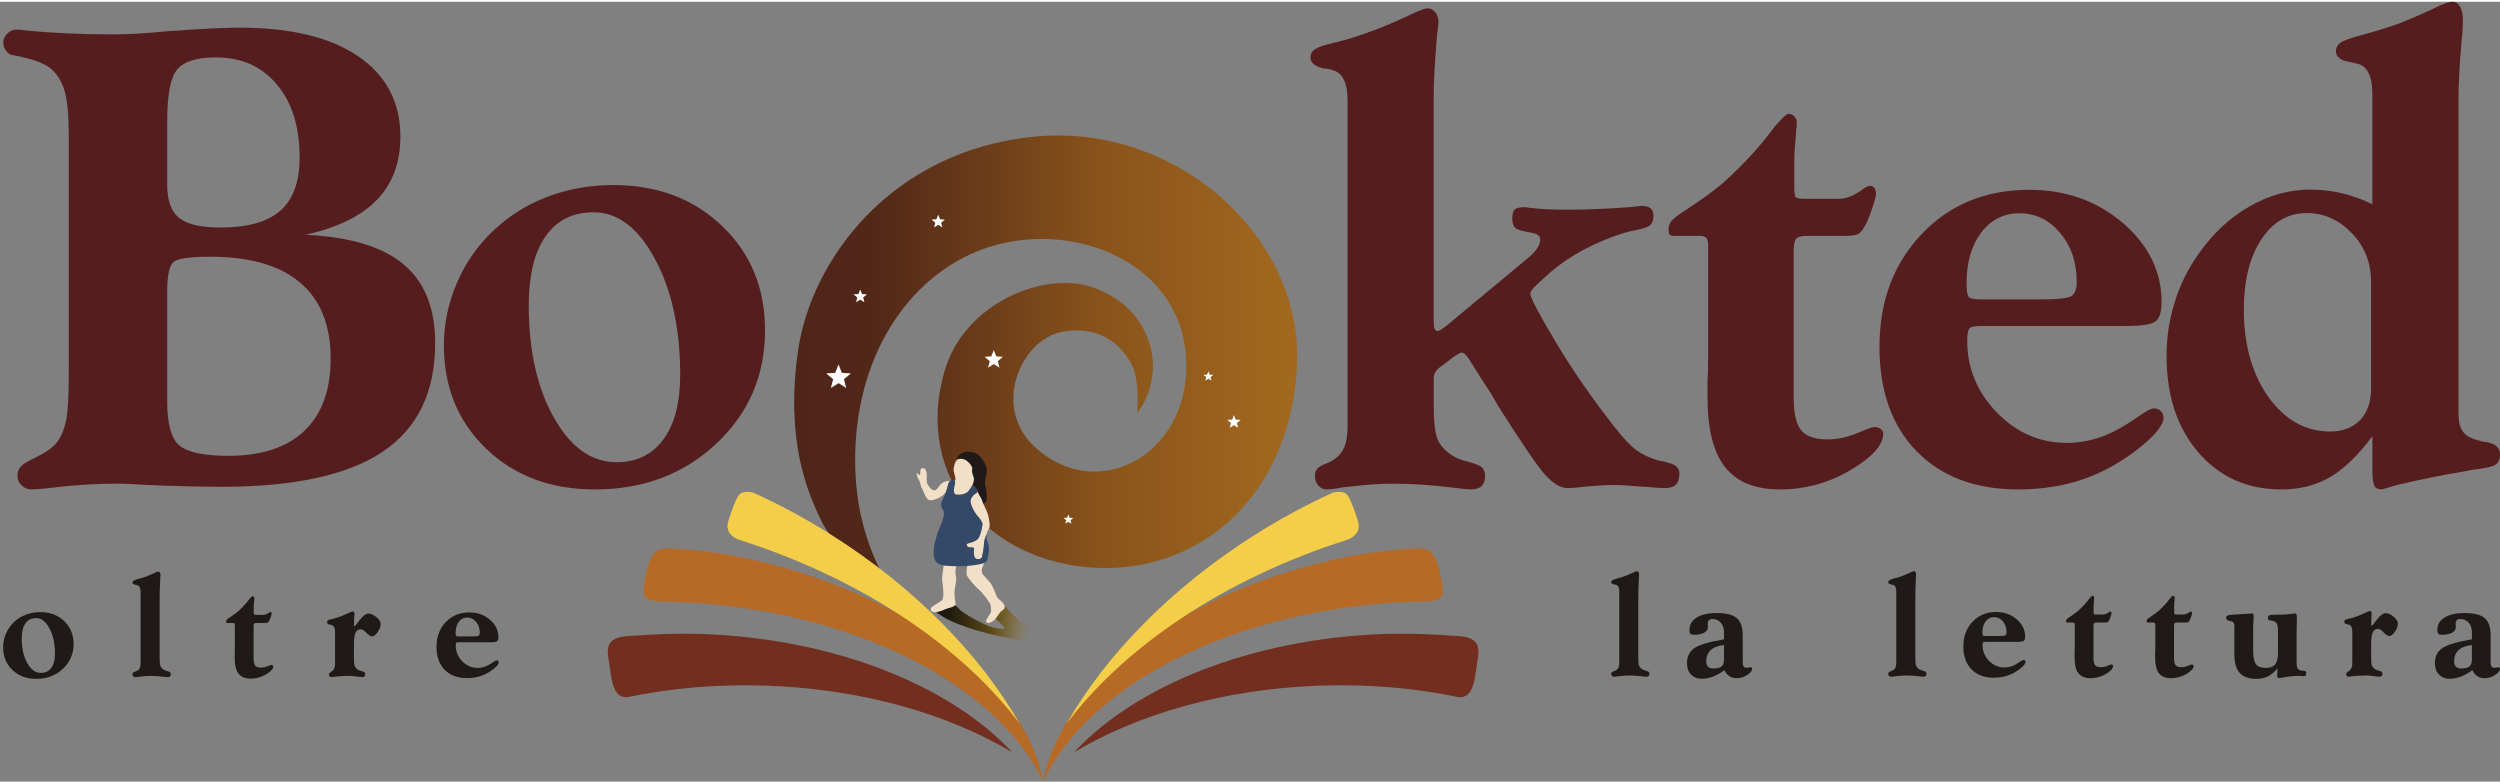
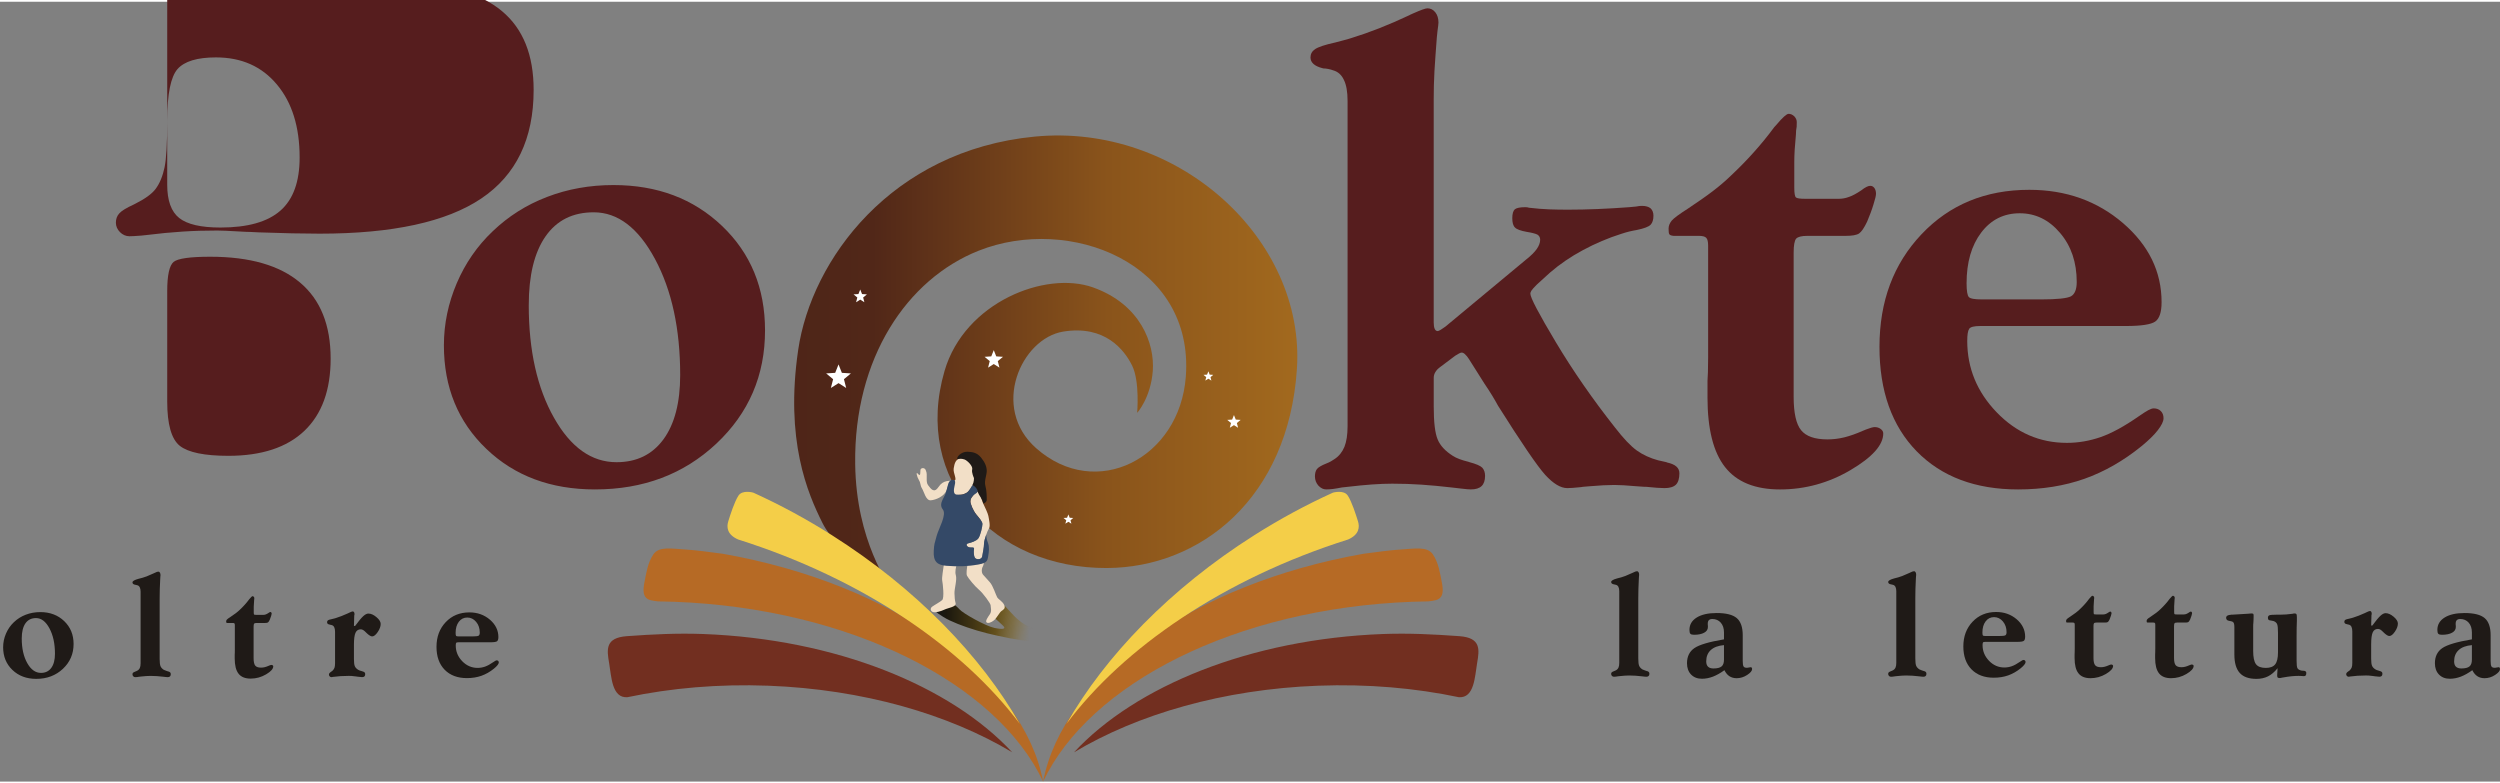
<svg xmlns="http://www.w3.org/2000/svg" viewBox="0 0 300 93.581" style="shape-rendering:geometricPrecision; text-rendering:geometricPrecision; image-rendering:optimizeQuality; fill-rule:evenodd; clip-rule:evenodd" height="94px" width="300px" xml:space="preserve">
  <rect x="0" y="0" width="300" height="93.581" fill="#808080" stroke="none" />
  <defs>
    <style type="text/css">
   
    .fil9 {fill:#1F1A17}
    .fil7 {fill:#F2DFC7}
    .fil2 {fill:white}
    .fil8 {fill:#344967}
    .fil3 {fill:#722F20}
    .fil4 {fill:#B66A25}
    .fil5 {fill:#F4CE48}
    .fil10 {fill:#1F1A17;fill-rule:nonzero}
    .fil0 {fill:#561D1E;fill-rule:nonzero}
    .fil6 {fill:url(#id2)}
    .fil1 {fill:url(#id3)}
   
  </style>
    <mask id="id0">
      <linearGradient y2="75.379" x2="123.379" y1="74.445" x1="119.575" gradientUnits="userSpaceOnUse" id="id1">
        <stop style="stop-opacity:1; stop-color:white" offset="0" />
        <stop style="stop-opacity:0.502; stop-color:white" offset="0.569" />
        <stop style="stop-opacity:0; stop-color:white" offset="1" />
      </linearGradient>
      <rect height="6.27" width="18.809" y="71.777" x="112.073" style="fill:url(#id1)" />
    </mask>
    <linearGradient y2="74.912" x2="130.81" y1="74.912" x1="112.144" gradientUnits="userSpaceOnUse" id="id2">
      <stop style="stop-color:#0A0B0C" offset="0" />
      <stop style="stop-color:#E9B42A" offset="1" />
    </linearGradient>
    <linearGradient y2="43.098" x2="156.651" y1="43.098" x1="94.19" gradientUnits="userSpaceOnUse" id="id3">
      <stop style="stop-color:#4E2518" offset="0" />
      <stop style="stop-color:#512718" offset="0.169" />
      <stop style="stop-color:#8A541B" offset="0.62" />
      <stop style="stop-color:#A36A1E" offset="1" />
    </linearGradient>
  </defs>
  <g id="Livello_x0020_1">
    <g id="_117876208">
      <g>
        <g>
-           <path d="M20.066 34.735l0 13.217c0,2.763 0.506,4.54 1.518,5.344 1.012,0.791 2.957,1.193 5.824,1.193 3.969,0 7.017,-0.999 9.118,-2.996 2.101,-2.01 3.152,-4.89 3.152,-8.664 0,-4.021 -1.219,-7.069 -3.671,-9.131 -2.438,-2.062 -6.031,-3.1 -10.766,-3.1 -2.438,0 -3.904,0.208 -4.41,0.622 -0.506,0.428 -0.765,1.595 -0.765,3.515zm0 -20.494l0 7.717c0,1.907 0.48,3.23 1.44,3.995 0.973,0.765 2.62,1.142 4.942,1.142 3.269,0 5.668,-0.675 7.212,-2.037 1.531,-1.349 2.296,-3.476 2.296,-6.368 0,-3.671 -0.908,-6.589 -2.724,-8.755 -1.803,-2.166 -4.241,-3.256 -7.315,-3.256 -2.257,0 -3.787,0.467 -4.617,1.401 -0.817,0.947 -1.232,2.996 -1.232,6.161zm-11.816 30.377l0 -28.665c0,-2.348 -0.169,-4.099 -0.493,-5.24 -0.337,-1.142 -0.895,-2.037 -1.673,-2.698 -0.739,-0.584 -1.868,-1.038 -3.385,-1.362 -0.052,0 -0.091,-0.013 -0.117,-0.039l-1.206 -0.233c-0.259,-0.065 -0.48,-0.259 -0.687,-0.545 -0.194,-0.298 -0.298,-0.597 -0.298,-0.934 0,-0.402 0.156,-0.765 0.48,-1.077 0.311,-0.324 0.675,-0.48 1.077,-0.48 0.233,0 0.415,0 0.558,0.013 0.13,0.013 0.285,0.039 0.428,0.065 1.751,0.182 3.463,0.298 5.136,0.376 1.673,0.078 3.424,0.117 5.24,0.117 1.012,0 2.101,-0.026 3.256,-0.091 1.154,-0.065 2.464,-0.182 3.93,-0.324 0.402,0 1.012,-0.039 1.829,-0.117 2.802,-0.182 4.942,-0.273 6.42,-0.273 6.122,0 10.883,1.142 14.242,3.437 3.372,2.296 5.059,5.512 5.059,9.637 0,3.113 -0.934,5.642 -2.815,7.588 -1.868,1.933 -4.721,3.333 -8.548,4.189 5.318,0.259 9.235,1.44 11.751,3.554 2.529,2.114 3.787,5.266 3.787,9.442 0,5.876 -2.101,10.221 -6.291,13.035 -4.189,2.815 -10.662,4.215 -19.404,4.215 -1.92,0 -4.358,-0.052 -7.29,-0.156 -0.739,-0.039 -1.258,-0.065 -1.569,-0.065 -0.143,0 -0.389,-0.013 -0.713,-0.039 -1.323,-0.078 -2.218,-0.117 -2.698,-0.117 -1.453,0 -2.853,0.039 -4.202,0.13 -1.362,0.091 -2.763,0.22 -4.203,0.402 -0.182,0.026 -0.415,0.052 -0.726,0.078 -0.675,0.052 -1.142,0.078 -1.401,0.078 -0.428,0 -0.817,-0.169 -1.141,-0.493 -0.324,-0.324 -0.493,-0.713 -0.493,-1.141 0,-0.428 0.13,-0.804 0.402,-1.103 0.259,-0.298 0.843,-0.661 1.725,-1.064l0.156 -0.078c1.219,-0.61 2.036,-1.206 2.477,-1.79 0.506,-0.675 0.856,-1.544 1.077,-2.581 0.22,-1.038 0.324,-2.918 0.324,-5.655z" class="fil0" id="_117871696" />
+           <path d="M20.066 34.735l0 13.217c0,2.763 0.506,4.54 1.518,5.344 1.012,0.791 2.957,1.193 5.824,1.193 3.969,0 7.017,-0.999 9.118,-2.996 2.101,-2.01 3.152,-4.89 3.152,-8.664 0,-4.021 -1.219,-7.069 -3.671,-9.131 -2.438,-2.062 -6.031,-3.1 -10.766,-3.1 -2.438,0 -3.904,0.208 -4.41,0.622 -0.506,0.428 -0.765,1.595 -0.765,3.515zm0 -20.494l0 7.717c0,1.907 0.48,3.23 1.44,3.995 0.973,0.765 2.62,1.142 4.942,1.142 3.269,0 5.668,-0.675 7.212,-2.037 1.531,-1.349 2.296,-3.476 2.296,-6.368 0,-3.671 -0.908,-6.589 -2.724,-8.755 -1.803,-2.166 -4.241,-3.256 -7.315,-3.256 -2.257,0 -3.787,0.467 -4.617,1.401 -0.817,0.947 -1.232,2.996 -1.232,6.161zl0 -28.665c0,-2.348 -0.169,-4.099 -0.493,-5.24 -0.337,-1.142 -0.895,-2.037 -1.673,-2.698 -0.739,-0.584 -1.868,-1.038 -3.385,-1.362 -0.052,0 -0.091,-0.013 -0.117,-0.039l-1.206 -0.233c-0.259,-0.065 -0.48,-0.259 -0.687,-0.545 -0.194,-0.298 -0.298,-0.597 -0.298,-0.934 0,-0.402 0.156,-0.765 0.48,-1.077 0.311,-0.324 0.675,-0.48 1.077,-0.48 0.233,0 0.415,0 0.558,0.013 0.13,0.013 0.285,0.039 0.428,0.065 1.751,0.182 3.463,0.298 5.136,0.376 1.673,0.078 3.424,0.117 5.24,0.117 1.012,0 2.101,-0.026 3.256,-0.091 1.154,-0.065 2.464,-0.182 3.93,-0.324 0.402,0 1.012,-0.039 1.829,-0.117 2.802,-0.182 4.942,-0.273 6.42,-0.273 6.122,0 10.883,1.142 14.242,3.437 3.372,2.296 5.059,5.512 5.059,9.637 0,3.113 -0.934,5.642 -2.815,7.588 -1.868,1.933 -4.721,3.333 -8.548,4.189 5.318,0.259 9.235,1.44 11.751,3.554 2.529,2.114 3.787,5.266 3.787,9.442 0,5.876 -2.101,10.221 -6.291,13.035 -4.189,2.815 -10.662,4.215 -19.404,4.215 -1.92,0 -4.358,-0.052 -7.29,-0.156 -0.739,-0.039 -1.258,-0.065 -1.569,-0.065 -0.143,0 -0.389,-0.013 -0.713,-0.039 -1.323,-0.078 -2.218,-0.117 -2.698,-0.117 -1.453,0 -2.853,0.039 -4.202,0.13 -1.362,0.091 -2.763,0.22 -4.203,0.402 -0.182,0.026 -0.415,0.052 -0.726,0.078 -0.675,0.052 -1.142,0.078 -1.401,0.078 -0.428,0 -0.817,-0.169 -1.141,-0.493 -0.324,-0.324 -0.493,-0.713 -0.493,-1.141 0,-0.428 0.13,-0.804 0.402,-1.103 0.259,-0.298 0.843,-0.661 1.725,-1.064l0.156 -0.078c1.219,-0.61 2.036,-1.206 2.477,-1.79 0.506,-0.675 0.856,-1.544 1.077,-2.581 0.22,-1.038 0.324,-2.918 0.324,-5.655z" class="fil0" id="_117871696" />
          <path d="M63.45 36.408c0,5.448 1.012,9.948 3.022,13.502 2.011,3.567 4.514,5.344 7.51,5.344 2.412,0 4.28,-0.908 5.629,-2.737 1.336,-1.829 2.011,-4.397 2.011,-7.717 0,-5.551 -1.012,-10.195 -3.022,-13.93 -2.01,-3.736 -4.462,-5.603 -7.354,-5.603 -2.516,0 -4.436,0.96 -5.785,2.892 -1.336,1.92 -2.01,4.669 -2.01,8.249zm7.951 22.115c-5.305,0 -9.65,-1.621 -13.035,-4.864 -3.398,-3.243 -5.098,-7.393 -5.098,-12.426 0,-2.568 0.519,-5.045 1.544,-7.458 1.025,-2.4 2.464,-4.475 4.306,-6.226 1.881,-1.803 4.047,-3.178 6.524,-4.125 2.464,-0.947 5.123,-1.427 7.964,-1.427 5.266,0 9.611,1.634 13.049,4.916 3.437,3.281 5.149,7.458 5.149,12.529 0,5.396 -1.946,9.923 -5.85,13.593 -3.904,3.658 -8.755,5.487 -14.553,5.487z" class="fil0" id="_117872464" />
          <path d="M161.708 11.881c0,-1.064 -0.143,-1.894 -0.441,-2.503 -0.285,-0.61 -0.713,-0.986 -1.271,-1.142 -0.207,-0.078 -0.402,-0.13 -0.61,-0.169 -0.194,-0.039 -0.389,-0.065 -0.571,-0.065 -0.026,0 -0.078,-0.013 -0.156,-0.039 -0.934,-0.246 -1.401,-0.675 -1.401,-1.284 0,-0.402 0.182,-0.739 0.545,-0.986 0.376,-0.259 1.18,-0.532 2.425,-0.804 0.065,-0.026 0.337,-0.091 0.791,-0.208 0.454,-0.117 0.843,-0.22 1.142,-0.324 2.153,-0.661 4.475,-1.569 6.952,-2.737l0.117 -0.065c0.078,-0.026 0.194,-0.078 0.35,-0.156 0.908,-0.402 1.479,-0.61 1.699,-0.61 0.389,0 0.7,0.156 0.96,0.48 0.247,0.311 0.376,0.726 0.376,1.232 0,0.13 -0.039,0.467 -0.117,1.025 -0.026,0.324 -0.052,0.584 -0.078,0.752 -0.117,1.556 -0.22,2.892 -0.285,4.034 -0.065,1.142 -0.091,2.283 -0.091,3.424l0 26.72c0,0.35 0.039,0.61 0.117,0.791 0.078,0.182 0.195,0.272 0.376,0.272 0.052,0 0.169,-0.052 0.35,-0.156 0.169,-0.104 0.363,-0.233 0.558,-0.376l9.663 -8.029c0.61,-0.48 1.038,-0.908 1.31,-1.297 0.259,-0.376 0.402,-0.739 0.402,-1.103 0,-0.272 -0.117,-0.48 -0.324,-0.61 -0.221,-0.117 -0.661,-0.233 -1.31,-0.337 -0.713,-0.13 -1.18,-0.298 -1.388,-0.519 -0.22,-0.208 -0.324,-0.584 -0.324,-1.116 0,-0.532 0.104,-0.882 0.298,-1.064 0.208,-0.169 0.623,-0.259 1.258,-0.259 0.078,0 0.156,0 0.233,0.013 0.065,0.013 0.143,0.039 0.22,0.052 0.882,0.104 1.686,0.169 2.413,0.195 0.726,0.026 1.479,0.039 2.257,0.039 2.309,0 4.747,-0.104 7.341,-0.298 0.402,-0.026 0.675,-0.052 0.83,-0.078 0.156,-0.026 0.285,-0.052 0.402,-0.065 0.104,-0.013 0.221,-0.013 0.324,-0.013 0.454,0 0.791,0.104 1.025,0.298 0.221,0.208 0.337,0.506 0.337,0.882 0,0.48 -0.117,0.843 -0.337,1.077 -0.233,0.246 -0.791,0.454 -1.673,0.636 -0.285,0.052 -0.584,0.104 -0.895,0.182 -0.311,0.078 -0.623,0.169 -0.934,0.272 -1.595,0.506 -3.126,1.154 -4.617,1.958 -1.479,0.791 -2.802,1.699 -3.969,2.711l-1.556 1.414c-0.35,0.35 -0.571,0.597 -0.661,0.739 -0.091,0.143 -0.13,0.259 -0.13,0.363 0,0.48 1.025,2.425 3.074,5.85 2.049,3.424 4.41,6.823 7.069,10.195 1.012,1.31 1.894,2.244 2.633,2.776 0.752,0.532 1.608,0.921 2.568,1.18 0.13,0.026 0.259,0.052 0.415,0.091 0.156,0.039 0.337,0.078 0.571,0.13 0.026,0 0.052,0.013 0.078,0.039 0.986,0.208 1.479,0.636 1.479,1.297 0,0.623 -0.143,1.09 -0.415,1.362 -0.285,0.273 -0.739,0.415 -1.375,0.415 -0.48,0 -1.206,-0.052 -2.192,-0.156 -0.078,0 -0.143,0 -0.194,0 -0.233,-0.026 -0.545,-0.039 -0.947,-0.065 -1.167,-0.104 -2.062,-0.156 -2.698,-0.156 -0.765,0 -1.751,0.052 -2.97,0.156 -0.35,0.026 -0.61,0.039 -0.791,0.065 -0.052,0 -0.13,0.013 -0.233,0.039 -0.752,0.078 -1.297,0.117 -1.634,0.117 -0.804,0 -1.686,-0.532 -2.659,-1.595 -0.96,-1.064 -2.841,-3.826 -5.655,-8.288 -0.208,-0.376 -0.428,-0.778 -0.687,-1.193 -0.246,-0.415 -0.571,-0.908 -0.947,-1.466l-1.868 -2.957c-0.143,-0.233 -0.298,-0.415 -0.454,-0.558 -0.143,-0.143 -0.285,-0.208 -0.415,-0.208 -0.078,0 -0.182,0.039 -0.324,0.117 -0.143,0.078 -0.285,0.156 -0.441,0.259l-1.777 1.336c-0.259,0.182 -0.454,0.376 -0.597,0.61 -0.143,0.22 -0.208,0.467 -0.208,0.713l0 3.424c0,1.907 0.156,3.23 0.48,3.982 0.311,0.739 0.921,1.388 1.803,1.946 0.428,0.285 1.064,0.519 1.907,0.726 0.039,0.026 0.078,0.039 0.104,0.039 0.791,0.208 1.297,0.428 1.531,0.661 0.22,0.246 0.337,0.571 0.337,0.973 0,0.558 -0.143,0.973 -0.415,1.232 -0.285,0.272 -0.713,0.402 -1.297,0.402 -0.208,0 -0.558,-0.026 -1.077,-0.091 -0.519,-0.065 -0.934,-0.117 -1.245,-0.143 -1.232,-0.143 -2.439,-0.259 -3.593,-0.337 -1.154,-0.078 -2.322,-0.117 -3.515,-0.117 -1.466,0 -3.243,0.13 -5.318,0.376 -0.337,0.026 -0.571,0.052 -0.726,0.078 -0.402,0.078 -0.752,0.143 -1.064,0.182 -0.298,0.039 -0.584,0.052 -0.83,0.052 -0.337,0 -0.636,-0.156 -0.921,-0.454 -0.272,-0.311 -0.415,-0.675 -0.415,-1.103 0,-0.376 0.078,-0.675 0.246,-0.895 0.169,-0.208 0.545,-0.428 1.128,-0.661 0.194,-0.078 0.376,-0.156 0.532,-0.247 0.143,-0.091 0.298,-0.182 0.454,-0.285 0.532,-0.35 0.921,-0.843 1.18,-1.466 0.246,-0.623 0.376,-1.44 0.376,-2.451l0 -39.08z" class="fil0" id="_117872488" />
          <path d="M204.976 42.569l0 -13.295c0,-0.48 -0.078,-0.804 -0.233,-0.947 -0.143,-0.156 -0.441,-0.233 -0.869,-0.233l-3.035 0c-0.285,-0.026 -0.454,-0.091 -0.519,-0.195 -0.065,-0.091 -0.091,-0.324 -0.091,-0.674 0,-0.337 0.13,-0.649 0.376,-0.96 0.259,-0.298 0.908,-0.778 1.946,-1.44 1.18,-0.791 2.179,-1.479 2.957,-2.075 0.791,-0.597 1.531,-1.232 2.244,-1.92 0.96,-0.908 1.868,-1.829 2.698,-2.763 0.83,-0.921 1.66,-1.933 2.464,-3.022 0.052,-0.052 0.143,-0.156 0.273,-0.298 0.726,-0.869 1.219,-1.297 1.44,-1.297 0.259,0 0.48,0.104 0.688,0.298 0.194,0.208 0.298,0.441 0.298,0.687 0,0.233 0,0.415 -0.013,0.558 -0.013,0.143 -0.039,0.285 -0.065,0.441 0,0.065 -0.013,0.246 -0.026,0.532 -0.13,1.31 -0.194,2.387 -0.194,3.23l0 3.113c0,0.661 0.065,1.051 0.194,1.167 0.117,0.117 0.506,0.169 1.128,0.169l4.034 0c0.402,0 0.817,-0.078 1.232,-0.233 0.415,-0.143 0.908,-0.415 1.466,-0.791 0.221,-0.182 0.428,-0.311 0.61,-0.402 0.169,-0.091 0.324,-0.13 0.454,-0.13 0.208,0 0.363,0.091 0.493,0.259 0.13,0.182 0.195,0.415 0.195,0.687 0,0.233 -0.104,0.662 -0.311,1.31 -0.194,0.649 -0.454,1.323 -0.752,2.036 -0.363,0.765 -0.687,1.232 -0.973,1.427 -0.298,0.194 -0.83,0.285 -1.621,0.285l-4.592 0c-0.687,0 -1.128,0.117 -1.336,0.337 -0.195,0.233 -0.298,0.791 -0.298,1.673l0 17.29c0,1.946 0.298,3.295 0.895,4.021 0.597,0.739 1.647,1.103 3.165,1.103 0.661,0 1.336,-0.078 2.023,-0.246 0.674,-0.169 1.414,-0.428 2.205,-0.778 0.065,-0.026 0.195,-0.078 0.376,-0.156 0.506,-0.194 0.856,-0.298 1.064,-0.298 0.272,0 0.519,0.078 0.726,0.233 0.194,0.143 0.298,0.324 0.298,0.532 0,1.388 -1.31,2.853 -3.93,4.397 -2.62,1.543 -5.448,2.322 -8.457,2.322 -2.996,0 -5.188,-0.895 -6.589,-2.672 -1.414,-1.79 -2.114,-4.578 -2.114,-8.379l0 -1.984c0.026,-0.298 0.039,-0.649 0.052,-1.038 0.013,-0.389 0.026,-1.025 0.026,-1.881z" class="fil0" id="_117872896" />
          <path d="M237.858 35.721l7.056 0c1.946,0 3.152,-0.13 3.606,-0.376 0.454,-0.259 0.687,-0.83 0.687,-1.712 0,-2.361 -0.661,-4.319 -1.998,-5.889 -1.323,-1.569 -2.944,-2.361 -4.838,-2.361 -1.92,0 -3.463,0.778 -4.631,2.322 -1.167,1.543 -1.751,3.567 -1.751,6.083 0,0.908 0.091,1.453 0.272,1.647 0.169,0.195 0.7,0.285 1.595,0.285zm-0.233 3.191c-0.739,0 -1.18,0.117 -1.323,0.337 -0.156,0.233 -0.233,0.713 -0.233,1.453 0,3.269 1.18,6.122 3.528,8.561 2.361,2.451 5.175,3.671 8.431,3.671 1.375,0 2.711,-0.233 4.034,-0.687 1.31,-0.454 2.841,-1.284 4.592,-2.503 0.506,-0.35 0.895,-0.597 1.154,-0.739 0.273,-0.143 0.48,-0.208 0.636,-0.208 0.35,0 0.636,0.104 0.856,0.324 0.208,0.208 0.324,0.493 0.324,0.856 0,0.376 -0.233,0.856 -0.687,1.44 -0.454,0.584 -1.103,1.219 -1.946,1.907 -2.166,1.764 -4.462,3.074 -6.874,3.93 -2.4,0.843 -5.045,1.271 -7.938,1.271 -5.136,0 -9.196,-1.531 -12.18,-4.579 -2.97,-3.048 -4.462,-7.225 -4.462,-12.53 0,-5.473 1.686,-9.974 5.059,-13.528 3.359,-3.541 7.666,-5.318 12.919,-5.318 4.397,0 8.145,1.336 11.245,3.995 3.087,2.659 4.63,5.824 4.63,9.494 0,1.193 -0.259,1.972 -0.765,2.322 -0.506,0.35 -1.673,0.532 -3.528,0.532l-17.471 0z" class="fil0" id="_117882112" />
-           <path d="M284.526 46.447l0 -12.841c0,-2.283 -0.765,-4.228 -2.309,-5.837 -1.543,-1.608 -3.346,-2.412 -5.396,-2.412 -2.257,0 -4.086,1.064 -5.473,3.178 -1.388,2.114 -2.088,4.916 -2.088,8.405 0,4.228 0.986,7.731 2.957,10.493 1.984,2.763 4.449,4.138 7.419,4.138 1.492,0 2.672,-0.454 3.567,-1.362 0.882,-0.921 1.323,-2.166 1.323,-3.761zm0.156 5.694c-1.699,2.283 -3.385,3.917 -5.072,4.903 -1.686,0.986 -3.632,1.479 -5.837,1.479 -4.099,0 -7.419,-1.479 -9.974,-4.449 -2.542,-2.957 -3.813,-6.823 -3.813,-11.583 0,-2.205 0.324,-4.345 0.973,-6.42 0.636,-2.075 1.595,-4.021 2.867,-5.811 1.699,-2.439 3.722,-4.332 6.083,-5.681 2.348,-1.362 4.786,-2.036 7.29,-2.036 1.336,0 2.62,0.143 3.839,0.441 1.219,0.285 2.426,0.726 3.645,1.31l0 -13.204c0,-1.064 -0.143,-1.894 -0.441,-2.503 -0.285,-0.61 -0.726,-0.986 -1.31,-1.142 -0.13,-0.026 -0.246,-0.052 -0.376,-0.078 -0.13,-0.026 -0.324,-0.078 -0.61,-0.155 -0.026,0 -0.052,0 -0.078,0 -1.038,-0.195 -1.556,-0.623 -1.556,-1.245 0,-0.441 0.182,-0.791 0.545,-1.051 0.376,-0.272 1.284,-0.597 2.724,-0.973 0.908,-0.246 1.699,-0.48 2.361,-0.687 0.648,-0.194 1.297,-0.415 1.933,-0.636 1.089,-0.428 2.387,-0.986 3.878,-1.673l0.233 -0.117c0.649,-0.324 1.154,-0.545 1.492,-0.661 0.35,-0.117 0.636,-0.169 0.856,-0.169 0.363,0 0.649,0.208 0.882,0.61 0.22,0.402 0.337,0.947 0.337,1.634 0,0.272 -0.026,0.804 -0.078,1.595 -0.026,0.298 -0.052,0.545 -0.078,0.726 0,0.091 -0.013,0.272 -0.039,0.532 -0.22,2.607 -0.337,4.799 -0.337,6.563l0 37.744c0,1.012 0.182,1.751 0.558,2.218 0.363,0.48 1.012,0.817 1.945,1.051 0.156,0.052 0.298,0.091 0.441,0.117 0.143,0.026 0.273,0.039 0.402,0.039 0.026,0 0.065,0.013 0.117,0.039 1.012,0.195 1.518,0.675 1.518,1.44 0,0.584 -0.169,0.999 -0.519,1.232 -0.337,0.246 -1.258,0.454 -2.75,0.622 -0.104,0 -0.298,0.039 -0.61,0.117 -0.078,0.026 -0.13,0.039 -0.156,0.039 -2.374,0.376 -4.994,0.895 -7.821,1.556l-0.35 0.078c-0.324,0.078 -0.713,0.195 -1.18,0.337 -0.454,0.156 -0.739,0.233 -0.869,0.233 -0.402,0 -0.687,-0.156 -0.83,-0.454 -0.156,-0.311 -0.233,-0.96 -0.233,-1.972l0 -3.956z" class="fil0" id="_117873112" />
        </g>
        <g>
          <path d="M95.781 41.78c1.591,-10.84 11.2,-23.935 28.379,-25.597 17.179,-1.663 32.491,12.294 31.471,27.867 -1.02,15.572 -11.612,23.865 -22.822,23.903 -13.538,0.047 -23.308,-10.508 -19.459,-23.663 2.407,-8.226 12.117,-12.049 17.824,-10.008 5.707,2.041 7.4,6.765 7.161,10.008 -0.239,3.243 -1.876,5.045 -1.876,5.045 0,0 0.331,-3.772 -0.601,-5.668 -0.925,-1.882 -3.264,-4.911 -8.285,-4.083 -5.022,0.827 -8.746,9.108 -3.24,13.985 7.207,6.382 17.234,1.208 17.966,-8.583 1.022,-13.66 -13.989,-19.425 -24.852,-15.115 -8.638,3.427 -14.985,12.93 -14.824,25.591 0.119,9.368 4.122,14.534 4.482,15.375 0.36,0.841 -6.607,-4.684 -8.408,-8.288 -1.802,-3.603 -4.505,-9.928 -2.914,-20.768z" class="fil1" id="_117873496" />
          <g>
            <polygon points="100.624,43.52 101.025,44.531 102.11,44.6 101.273,45.294 101.542,46.348 100.624,45.767 99.705,46.348 99.974,45.294 99.137,44.6 100.222,44.531" class="fil2" id="_117873256" />
            <polygon points="103.228,34.532 103.445,35.078 104.031,35.116 103.579,35.49 103.724,36.059 103.228,35.745 102.732,36.059 102.877,35.49 102.425,35.116 103.011,35.078" class="fil2" id="_117873856" />
-             <polygon points="112.586,25.557 112.803,26.103 113.389,26.14 112.937,26.515 113.082,27.084 112.586,26.77 112.09,27.084 112.235,26.515 111.784,26.14 112.369,26.103" class="fil2" id="_117873664" />
            <polygon points="119.252,41.805 119.55,42.556 120.357,42.608 119.735,43.124 119.935,43.907 119.252,43.475 118.569,43.907 118.769,43.124 118.147,42.608 118.953,42.556" class="fil2" id="_117873736" />
            <polygon points="148.074,49.595 148.291,50.141 148.876,50.178 148.425,50.553 148.57,51.122 148.074,50.808 147.578,51.122 147.723,50.553 147.271,50.178 147.857,50.141" class="fil2" id="_117873952" />
            <polygon points="145.004,44.349 145.162,44.746 145.588,44.773 145.259,45.046 145.365,45.461 145.004,45.232 144.642,45.461 144.748,45.046 144.419,44.773 144.846,44.746" class="fil2" id="_117874024" />
            <polygon points="128.205,61.522 128.363,61.92 128.79,61.947 128.46,62.22 128.566,62.634 128.205,62.406 127.844,62.634 127.949,62.22 127.62,61.947 128.047,61.92" class="fil2" id="_117874336" />
          </g>
        </g>
        <g>
          <g>
            <path d="M84.359 75.87c15.958,0.599 29.731,6.248 37.107,14.196 -7.631,-4.567 -17.902,-7.564 -29.284,-7.991 -5.957,-0.223 -11.662,0.279 -16.889,1.379 -1.883,0.145 -1.926,-2.524 -2.197,-4.085 -0.286,-1.651 -0.476,-3.049 2.128,-3.239 3.056,-0.222 6.062,-0.374 9.134,-0.259z" class="fil3" id="_117874360" />
            <path d="M86.709 66.238c20.496,3.602 36.088,14.811 38.466,27.343 -5.532,-11.745 -23.109,-20.783 -44.249,-21.576 -0.667,-0.025 -1.328,-0.041 -1.988,-0.049 -0.338,-0.036 -0.656,-0.085 -0.901,-0.152 -1.005,-0.274 -0.867,-1.326 -0.685,-2.241 0.183,-0.915 0.365,-2.24 1.05,-3.246 0.685,-1.006 2.196,-0.681 3.972,-0.577 0.98,0.057 2.853,0.295 4.335,0.499z" class="fil4" id="_117874576" />
            <path d="M99.848 64.025c10.087,6.391 17.869,14.48 22.533,22.641 -6.854,-9.173 -18.904,-17.433 -33.811,-22.14 -1.338,-0.59 -1.39,-1.492 -1.178,-2.176 0.234,-0.757 0.749,-2.376 1.23,-3.095 0.481,-0.718 1.762,-0.35 1.762,-0.35l0.076 0.032c3.147,1.431 6.293,3.126 9.388,5.087z" class="fil5" id="_117874648" />
          </g>
          <g>
            <path d="M165.991 75.87c-15.958,0.599 -29.731,6.248 -37.107,14.196 7.631,-4.567 17.902,-7.564 29.284,-7.991 5.957,-0.223 11.662,0.279 16.888,1.379 1.883,0.145 1.926,-2.524 2.197,-4.085 0.286,-1.651 0.477,-3.049 -2.128,-3.239 -3.056,-0.222 -6.062,-0.374 -9.134,-0.259z" class="fil3" id="_117872344" />
            <path d="M163.641 66.238c-20.496,3.602 -36.088,14.811 -38.466,27.343 5.532,-11.745 23.109,-20.783 44.249,-21.576 0.667,-0.025 1.328,-0.041 1.988,-0.049 0.338,-0.036 0.656,-0.085 0.902,-0.152 1.004,-0.274 0.867,-1.326 0.685,-2.241 -0.183,-0.915 -0.365,-2.24 -1.05,-3.246 -0.685,-1.006 -2.196,-0.681 -3.972,-0.577 -0.98,0.057 -2.853,0.295 -4.335,0.499z" class="fil4" id="_117877312" />
            <path d="M150.502 64.025c-10.087,6.391 -17.869,14.48 -22.533,22.641 6.854,-9.173 18.904,-17.433 33.811,-22.14 1.338,-0.59 1.39,-1.492 1.179,-2.176 -0.234,-0.757 -0.749,-2.376 -1.23,-3.095 -0.481,-0.718 -1.762,-0.35 -1.762,-0.35l-0.076 0.032c-3.147,1.431 -6.293,3.126 -9.388,5.087z" class="fil5" id="_117875104" />
          </g>
        </g>
        <g>
          <path d="M113.79 71.848c0,0 0.906,0.549 1.336,1.051 0.429,0.502 3.172,2.031 4.222,2.246 1.049,0.215 1.455,0.119 0.978,-0.311 -0.477,-0.43 -1.145,-1.075 -1.145,-1.075l0.716 -1.409c0,0 0.382,-0.143 0.787,0.263 0.405,0.406 1.431,1.744 2.624,2.293 1.192,0.549 3.53,1.553 4.842,1.911 1.312,0.358 2.934,0.86 2.624,1.027 -0.31,0.167 -2.242,0.215 -3.22,-0.096 -0.978,-0.311 -2.576,-0.884 -3.935,-1.003 -1.36,-0.12 -3.53,-0.55 -5.152,-0.956 -1.622,-0.406 -3.363,-1.003 -4.508,-1.553 -1.145,-0.549 -1.813,-1.171 -1.813,-1.171l1.646 -1.218z" style="mask:url(#id0)" class="fil6" id="_117875056" />
          <g>
            <g>
              <path d="M117.21 58.768c0.491,0.137 0.545,0.956 0.764,1.42 0.218,0.464 0.572,1.202 0.627,1.502 0.055,0.3 0.273,1.229 0.082,1.502 -0.191,0.273 -0.6,1.393 -0.6,1.83 0,0.437 -0.164,1.174 -0.218,1.529 -0.055,0.355 -0.518,0.41 -0.763,0.273 -0.245,-0.136 -0.245,-0.628 -0.245,-0.901 0,-0.273 0.191,-0.464 -0.327,-0.437 -0.518,0.027 -0.709,-0.41 -0.354,-0.492 0.354,-0.082 0.982,-0.273 1.227,-0.601 0.245,-0.328 0.491,-1.42 0.491,-1.72 0,-0.301 -0.409,-0.737 -0.763,-1.174 -0.354,-0.437 -0.709,-1.284 -0.682,-1.557 0.027,-0.273 0.027,-0.301 0.3,-0.656 0.273,-0.355 0.463,-0.519 0.463,-0.519zm-6.102 -2.5c0.247,0.495 -0.077,1.309 0.269,1.754 0.346,0.445 0.715,1.016 1.267,0.179 0.552,-0.837 1.304,-0.693 1.811,-0.724 0.507,-0.031 -0.11,-0.89 -0.011,-1.484 0.099,-0.594 0.22,-1.151 0.941,-1.239 0.721,-0.087 1.431,0.611 1.53,0.957 0.099,0.346 0.102,1.321 0.102,1.321 0,0 -0.049,0.693 -0.297,1.039 -0.247,0.346 -0.396,0.692 -0.791,0.89 -0.396,0.198 -0.544,0.198 -0.89,0.198 -0.346,0 -0.832,0.193 -0.832,-0.302 0,-0.495 0.437,-0.967 0.041,-0.917 -0.396,0.049 -0.396,-0.166 -0.644,0.625 -0.247,0.792 -1.317,1.214 -1.91,1.263 -0.594,0.05 -0.804,-1.028 -1.051,-1.424 -0.247,-0.396 -0.119,-0.584 -0.376,-1.01 -0.256,-0.426 -0.382,-1.072 -0.126,-0.759 0.365,0.444 0.28,-0.172 0.312,-0.442 0.037,-0.307 0.567,-0.33 0.655,0.073z" class="fil7" id="_117875176" />
              <path d="M116.107 67.499c-0.077,0.435 -0.18,1.15 -0.069,1.373 0.164,0.328 0.981,1.311 1.445,1.693 0.464,0.382 1.391,1.639 1.391,1.857 0,0.218 0.164,0.71 -0.082,1.065 -0.245,0.355 -0.573,0.819 -0.409,0.983 0.164,0.164 0.573,0.027 0.9,-0.246 0.327,-0.273 0.654,-0.928 0.872,-1.092 0.218,-0.164 0.545,-0.301 0.354,-0.737 -0.191,-0.437 -0.682,-0.655 -0.845,-0.928 -0.164,-0.273 -0.491,-1.393 -0.9,-1.83 -0.409,-0.437 -0.573,-0.656 -0.764,-0.847 -0.191,-0.191 -0.273,-0.628 -0.054,-1.038 0.096,-0.181 0.113,-0.362 0.101,-0.508 -0.14,0.173 -0.348,0.262 -0.674,0.262 -0.243,0 -0.716,-0.004 -1.267,-0.008zm-2.84 0.013c-0.086,0.639 -0.263,1.599 -0.202,1.934 0.081,0.437 0.266,2.103 0,2.349 -0.266,0.246 -0.9,0.573 -1.2,0.792 -0.3,0.219 -0.191,0.574 0.109,0.656 0.3,0.082 0.9,-0.082 1.363,-0.3 0.464,-0.219 1.445,-0.328 1.336,-0.765 -0.109,-0.437 -0.109,-0.628 -0.136,-1.174 -0.027,-0.546 0.327,-1.638 0.164,-2.185 -0.133,-0.444 0.022,-0.924 0.085,-1.323 -0.48,0 -0.937,0.004 -1.285,0.012 -0.083,0.002 -0.161,0.004 -0.235,0.005z" class="fil7" id="_117875392" />
            </g>
            <path d="M113.56 58.685c-0.079,0.7 -1.019,1.488 -0.428,2.231 0.513,0.644 -0.5,2.288 -0.747,3.226 -0.247,0.938 -0.282,0.873 -0.334,1.743 -0.079,1.306 0.428,1.711 1.487,1.799 1.373,0.114 2.679,0.071 3.766,-0.141 1.087,-0.212 1.166,-0.345 1.275,-0.973 0.109,-0.628 0.159,-1.159 -0.02,-1.624 -0.18,-0.464 -0.196,-0.705 -0.214,-0.994 -0.141,0.395 -0.261,0.833 -0.261,1.07 0,0.437 -0.164,1.174 -0.218,1.529 -0.055,0.355 -0.518,0.41 -0.763,0.273 -0.245,-0.136 -0.245,-0.628 -0.245,-0.901 0,-0.273 0.191,-0.464 -0.327,-0.437 -0.518,0.027 -0.709,-0.41 -0.354,-0.492 0.354,-0.082 0.982,-0.273 1.227,-0.601 0.245,-0.328 0.491,-1.42 0.491,-1.72 0,-0.301 -0.409,-0.737 -0.763,-1.174 -0.354,-0.437 -0.709,-1.284 -0.682,-1.557 0.027,-0.273 0.027,-0.301 0.3,-0.656 0.152,-0.197 0.483,-0.289 0.567,-0.485 0.108,-0.252 -0.001,-0.732 -0.617,-0.79 -0.057,-0.005 -0.379,0.756 -0.768,0.951 -0.396,0.198 -0.544,0.198 -0.89,0.198 -0.346,0 -0.573,-0.033 -0.573,-0.528 0,-0.495 0.426,-1.301 -0.147,-1.268 -0.573,0.033 -0.584,0.786 -0.714,1.202 -0.13,0.416 -0.027,0.08 -0.044,0.119z" class="fil8" id="_117875584" />
            <path d="M115.027 54.867c-0.064,-0.004 -0.249,0.11 -0.141,-0.176 0.108,-0.286 0.625,-0.719 1.225,-0.691 0.6,0.027 1.126,0.098 1.617,0.699 0.491,0.601 0.682,1.12 0.682,1.611 0,0.492 -0.327,1.201 -0.164,1.775 0.164,0.574 0.164,1.366 0.164,1.693 0,0.216 -0.214,0.396 -0.429,0.424 -0.004,-0.464 -0.571,-1.004 -0.624,-1.361 -0.055,-0.373 -0.338,-0.68 -0.668,-0.865 0.217,-0.359 0.184,-0.83 0.184,-0.83 0,0 -0.312,-0.644 -0.209,-1.032 0.103,-0.388 -0.594,-1.075 -0.932,-1.19 -0.338,-0.115 -0.613,-0.092 -0.703,-0.057z" class="fil9" id="_117875656" />
          </g>
        </g>
      </g>
      <path d="M2.609 76.404c0,1.195 0.222,2.182 0.663,2.962 0.441,0.782 0.99,1.172 1.647,1.172 0.529,0 0.939,-0.199 1.235,-0.6 0.293,-0.401 0.441,-0.964 0.441,-1.693 0,-1.218 -0.222,-2.236 -0.663,-3.056 -0.441,-0.819 -0.979,-1.229 -1.613,-1.229 -0.552,0 -0.973,0.211 -1.269,0.634 -0.293,0.421 -0.441,1.024 -0.441,1.81zm1.744 4.851c-1.164,0 -2.117,-0.356 -2.859,-1.067 -0.745,-0.711 -1.118,-1.622 -1.118,-2.726 0,-0.563 0.114,-1.107 0.339,-1.636 0.225,-0.526 0.541,-0.982 0.945,-1.366 0.412,-0.396 0.888,-0.697 1.431,-0.905 0.541,-0.208 1.124,-0.313 1.747,-0.313 1.155,0 2.108,0.359 2.862,1.078 0.754,0.72 1.13,1.636 1.13,2.748 0,1.184 -0.427,2.176 -1.283,2.982 -0.857,0.802 -1.921,1.204 -3.192,1.204z" class="fil10" id="_117882904" />
      <path d="M16.873 70.817c0,-0.228 -0.034,-0.41 -0.1,-0.546 -0.068,-0.134 -0.168,-0.219 -0.302,-0.253 -0.026,-0.006 -0.057,-0.011 -0.091,-0.02 -0.034,-0.009 -0.074,-0.02 -0.125,-0.031 -0.006,0 -0.009,0 -0.009,0 -0.233,-0.037 -0.35,-0.134 -0.35,-0.29 0,-0.156 0.245,-0.299 0.734,-0.432l0.034 -0.009c0.137,-0.028 0.284,-0.065 0.441,-0.114 0.156,-0.046 0.316,-0.1 0.484,-0.162 0.239,-0.094 0.524,-0.216 0.851,-0.367l0.051 -0.026c0.142,-0.071 0.253,-0.119 0.327,-0.145 0.077,-0.026 0.139,-0.037 0.188,-0.037 0.068,0 0.125,0.037 0.177,0.114 0.048,0.074 0.074,0.168 0.074,0.279 0,0.031 0,0.068 -0.003,0.108 -0.003,0.037 -0.009,0.077 -0.014,0.117 0,0.043 -0.006,0.145 -0.017,0.299 -0.043,0.811 -0.066,1.576 -0.066,2.293l0 7.272c0,0.415 0.034,0.706 0.105,0.871 0.068,0.162 0.199,0.307 0.387,0.43 0.066,0.037 0.171,0.08 0.307,0.122 0.051,0.017 0.094,0.031 0.125,0.043 0.168,0.04 0.279,0.085 0.33,0.137 0.054,0.054 0.08,0.128 0.08,0.222 0,0.122 -0.031,0.213 -0.097,0.27 -0.063,0.06 -0.156,0.088 -0.279,0.088 -0.054,0 -0.139,-0.006 -0.253,-0.02 -0.114,-0.014 -0.202,-0.026 -0.265,-0.031 -0.265,-0.031 -0.524,-0.057 -0.774,-0.074 -0.25,-0.017 -0.504,-0.026 -0.76,-0.026 -0.304,0 -0.683,0.026 -1.135,0.074 -0.105,0.011 -0.179,0.02 -0.225,0.026 -0.105,0.017 -0.196,0.031 -0.273,0.04 -0.08,0.009 -0.148,0.011 -0.211,0.011 -0.088,0 -0.165,-0.034 -0.228,-0.099 -0.066,-0.068 -0.097,-0.148 -0.097,-0.242 0,-0.071 0.017,-0.131 0.054,-0.174 0.037,-0.046 0.128,-0.097 0.27,-0.151 0.074,-0.028 0.125,-0.051 0.159,-0.065 0.034,-0.017 0.065,-0.034 0.099,-0.051 0.134,-0.071 0.233,-0.176 0.296,-0.313 0.065,-0.137 0.097,-0.324 0.097,-0.563l0 -8.572z" class="fil10" id="_1178829041" />
      <path d="M28.181 77.722l0 -2.916c0,-0.105 -0.017,-0.176 -0.051,-0.208 -0.031,-0.034 -0.097,-0.051 -0.191,-0.051l-0.666 0c-0.063,-0.006 -0.1,-0.02 -0.114,-0.043 -0.014,-0.02 -0.02,-0.071 -0.02,-0.148 0,-0.074 0.029,-0.142 0.082,-0.211 0.057,-0.066 0.199,-0.171 0.427,-0.316 0.259,-0.174 0.478,-0.324 0.649,-0.455 0.174,-0.131 0.336,-0.27 0.492,-0.421 0.211,-0.199 0.41,-0.401 0.592,-0.606 0.182,-0.202 0.364,-0.424 0.541,-0.663 0.011,-0.011 0.031,-0.034 0.06,-0.066 0.159,-0.191 0.267,-0.284 0.316,-0.284 0.057,0 0.105,0.023 0.151,0.066 0.043,0.046 0.066,0.097 0.066,0.151 0,0.051 0,0.091 -0.003,0.122 -0.003,0.031 -0.009,0.063 -0.014,0.097 0,0.014 -0.003,0.054 -0.006,0.117 -0.029,0.287 -0.043,0.524 -0.043,0.709l0 0.683c0,0.145 0.014,0.231 0.043,0.256 0.026,0.026 0.111,0.037 0.247,0.037l0.885 0c0.088,0 0.179,-0.017 0.27,-0.051 0.091,-0.031 0.199,-0.091 0.321,-0.174 0.049,-0.04 0.094,-0.068 0.134,-0.088 0.037,-0.02 0.071,-0.029 0.099,-0.029 0.046,0 0.08,0.02 0.108,0.057 0.028,0.04 0.043,0.091 0.043,0.151 0,0.051 -0.023,0.145 -0.068,0.287 -0.043,0.142 -0.1,0.29 -0.165,0.447 -0.08,0.168 -0.151,0.27 -0.213,0.313 -0.065,0.043 -0.182,0.063 -0.356,0.063l-1.007 0c-0.151,0 -0.247,0.026 -0.293,0.074 -0.043,0.051 -0.065,0.174 -0.065,0.367l0 3.792c0,0.427 0.065,0.723 0.196,0.882 0.131,0.162 0.361,0.242 0.694,0.242 0.145,0 0.293,-0.017 0.444,-0.054 0.148,-0.037 0.31,-0.094 0.484,-0.171 0.014,-0.006 0.043,-0.017 0.082,-0.034 0.111,-0.043 0.188,-0.065 0.233,-0.065 0.06,0 0.114,0.017 0.159,0.051 0.043,0.031 0.066,0.071 0.066,0.117 0,0.304 -0.287,0.626 -0.862,0.965 -0.575,0.339 -1.195,0.509 -1.855,0.509 -0.657,0 -1.138,-0.196 -1.445,-0.586 -0.31,-0.393 -0.464,-1.004 -0.464,-1.838l0 -0.435c0.006,-0.066 0.008,-0.142 0.011,-0.228 0.003,-0.085 0.006,-0.225 0.006,-0.412z" class="fil10" id="_11788290412" />
      <path d="M40.207 75.605c0,-0.231 -0.034,-0.413 -0.1,-0.549 -0.068,-0.134 -0.165,-0.219 -0.293,-0.253 -0.026,-0.006 -0.057,-0.011 -0.091,-0.02 -0.034,-0.009 -0.074,-0.02 -0.125,-0.031 -0.006,-0.006 -0.014,-0.009 -0.026,-0.009 -0.216,-0.031 -0.324,-0.125 -0.324,-0.282 0,-0.1 0.034,-0.176 0.099,-0.231 0.068,-0.051 0.219,-0.1 0.458,-0.145 0.134,-0.034 0.233,-0.057 0.302,-0.074 0.066,-0.017 0.128,-0.034 0.182,-0.051 0.435,-0.134 0.927,-0.324 1.477,-0.575l0.082 -0.043c0.139,-0.066 0.245,-0.114 0.313,-0.139 0.071,-0.028 0.125,-0.043 0.162,-0.043 0.068,0 0.119,0.029 0.159,0.088 0.04,0.057 0.057,0.137 0.057,0.236 0,0.023 -0.003,0.046 -0.006,0.071 -0.006,0.026 -0.009,0.043 -0.009,0.054 -0.006,0.011 -0.011,0.023 -0.014,0.034 -0.003,0.011 -0.003,0.034 -0.003,0.065l-0.034 1.192 0.142 0c0.415,-0.566 0.74,-0.956 0.97,-1.166 0.231,-0.211 0.435,-0.316 0.615,-0.316 0.31,0 0.634,0.142 0.973,0.429 0.339,0.285 0.509,0.558 0.509,0.811 0,0.307 -0.119,0.634 -0.358,0.982 -0.239,0.347 -0.461,0.521 -0.666,0.521 -0.151,0 -0.359,-0.122 -0.626,-0.367 -0.017,-0.017 -0.031,-0.031 -0.043,-0.043 -0.177,-0.182 -0.316,-0.302 -0.413,-0.358 -0.097,-0.054 -0.193,-0.083 -0.287,-0.083 -0.293,0 -0.504,0.137 -0.629,0.413 -0.125,0.276 -0.188,0.757 -0.188,1.445l0 1.693c0,0.418 0.034,0.709 0.105,0.871 0.068,0.165 0.202,0.307 0.396,0.43 0.094,0.063 0.233,0.114 0.418,0.159 0.009,0.006 0.017,0.009 0.023,0.009 0.174,0.046 0.285,0.094 0.336,0.145 0.048,0.054 0.074,0.125 0.074,0.214 0,0.122 -0.031,0.213 -0.091,0.27 -0.063,0.06 -0.157,0.088 -0.285,0.088 -0.117,0 -0.29,-0.017 -0.518,-0.051 -0.1,-0.017 -0.171,-0.026 -0.216,-0.031 -0.216,-0.028 -0.387,-0.048 -0.509,-0.057 -0.122,-0.008 -0.239,-0.011 -0.35,-0.011 -0.694,0 -1.337,0.043 -1.926,0.125 -0.023,0.006 -0.037,0.009 -0.048,0.009 -0.023,0.006 -0.046,0.011 -0.063,0.014 -0.02,0.003 -0.04,0.003 -0.054,0.003 -0.08,0 -0.148,-0.031 -0.205,-0.091 -0.06,-0.063 -0.088,-0.134 -0.088,-0.219 0,-0.1 0.068,-0.199 0.208,-0.299 0.011,-0.011 0.023,-0.02 0.034,-0.026 0.017,-0.011 0.045,-0.031 0.088,-0.06 0.04,-0.026 0.074,-0.051 0.097,-0.074 0.111,-0.105 0.188,-0.222 0.236,-0.347 0.048,-0.125 0.071,-0.304 0.071,-0.544l0 -3.784z" class="fil10" id="_117882904123" />
      <path d="M55.083 76.162l1.548 0c0.427,0 0.691,-0.028 0.791,-0.082 0.099,-0.057 0.151,-0.182 0.151,-0.376 0,-0.518 -0.145,-0.947 -0.438,-1.292 -0.29,-0.344 -0.646,-0.518 -1.061,-0.518 -0.421,0 -0.76,0.171 -1.016,0.509 -0.256,0.339 -0.384,0.782 -0.384,1.334 0,0.199 0.02,0.319 0.06,0.361 0.037,0.043 0.154,0.063 0.35,0.063zm-0.051 0.7c-0.162,0 -0.259,0.026 -0.29,0.074 -0.034,0.051 -0.051,0.156 -0.051,0.319 0,0.717 0.259,1.343 0.774,1.878 0.518,0.538 1.135,0.805 1.849,0.805 0.302,0 0.595,-0.051 0.885,-0.151 0.287,-0.1 0.623,-0.282 1.007,-0.549 0.111,-0.077 0.196,-0.131 0.253,-0.162 0.06,-0.031 0.105,-0.046 0.139,-0.046 0.077,0 0.139,0.023 0.188,0.071 0.046,0.046 0.071,0.108 0.071,0.188 0,0.082 -0.051,0.188 -0.151,0.316 -0.099,0.128 -0.242,0.267 -0.427,0.418 -0.475,0.387 -0.979,0.674 -1.508,0.862 -0.526,0.185 -1.107,0.279 -1.741,0.279 -1.127,0 -2.017,-0.336 -2.671,-1.004 -0.652,-0.669 -0.979,-1.585 -0.979,-2.748 0,-1.201 0.37,-2.188 1.11,-2.967 0.737,-0.777 1.682,-1.167 2.834,-1.167 0.964,0 1.787,0.293 2.467,0.876 0.677,0.583 1.016,1.278 1.016,2.083 0,0.262 -0.057,0.432 -0.168,0.509 -0.111,0.077 -0.367,0.117 -0.774,0.117l-3.832 0z" class="fil10" id="_1178829041234" />
      <path d="M194.314 70.768c0,-0.228 -0.034,-0.41 -0.099,-0.546 -0.068,-0.134 -0.168,-0.219 -0.301,-0.253 -0.026,-0.006 -0.057,-0.011 -0.091,-0.02 -0.034,-0.009 -0.074,-0.02 -0.125,-0.031 -0.006,0 -0.009,0 -0.009,0 -0.233,-0.037 -0.35,-0.134 -0.35,-0.29 0,-0.156 0.244,-0.299 0.733,-0.432l0.034 -0.009c0.136,-0.028 0.284,-0.065 0.44,-0.114 0.156,-0.046 0.315,-0.1 0.483,-0.162 0.239,-0.094 0.523,-0.216 0.85,-0.367l0.051 -0.026c0.142,-0.071 0.253,-0.119 0.327,-0.145 0.077,-0.026 0.139,-0.037 0.187,-0.037 0.068,0 0.125,0.037 0.176,0.114 0.048,0.074 0.074,0.168 0.074,0.279 0,0.031 0,0.068 -0.003,0.108 -0.003,0.037 -0.009,0.077 -0.014,0.117 0,0.043 -0.006,0.145 -0.017,0.299 -0.043,0.811 -0.066,1.576 -0.066,2.293l0 7.272c0,0.415 0.034,0.706 0.105,0.871 0.068,0.162 0.199,0.307 0.386,0.43 0.066,0.037 0.171,0.08 0.307,0.122 0.051,0.017 0.094,0.031 0.125,0.043 0.168,0.04 0.278,0.085 0.33,0.137 0.054,0.054 0.08,0.128 0.08,0.222 0,0.122 -0.031,0.213 -0.097,0.27 -0.063,0.06 -0.156,0.088 -0.278,0.088 -0.054,0 -0.139,-0.006 -0.253,-0.02 -0.114,-0.014 -0.202,-0.026 -0.264,-0.031 -0.264,-0.031 -0.523,-0.057 -0.773,-0.074 -0.25,-0.017 -0.503,-0.026 -0.759,-0.026 -0.304,0 -0.682,0.026 -1.134,0.074 -0.105,0.011 -0.179,0.02 -0.225,0.026 -0.105,0.017 -0.196,0.031 -0.273,0.04 -0.08,0.009 -0.148,0.011 -0.21,0.011 -0.088,0 -0.165,-0.034 -0.227,-0.099 -0.065,-0.068 -0.097,-0.148 -0.097,-0.242 0,-0.071 0.017,-0.131 0.054,-0.174 0.037,-0.046 0.128,-0.097 0.27,-0.151 0.074,-0.028 0.125,-0.051 0.159,-0.065 0.034,-0.017 0.065,-0.034 0.099,-0.051 0.134,-0.071 0.233,-0.176 0.296,-0.313 0.065,-0.137 0.096,-0.324 0.096,-0.563l0 -8.572z" class="fil10" id="_117876352" />
      <path d="M206.878 77.204c-0.693,0.06 -1.222,0.259 -1.585,0.592 -0.364,0.333 -0.546,0.788 -0.546,1.36 0,0.284 0.071,0.495 0.216,0.637 0.145,0.142 0.361,0.213 0.651,0.213 0.449,0 0.773,-0.08 0.969,-0.239 0.196,-0.156 0.295,-0.432 0.295,-0.819l0 -1.744zm0.051 3.01c-0.477,0.347 -0.938,0.603 -1.378,0.774 -0.443,0.168 -0.884,0.253 -1.321,0.253 -0.543,0 -0.978,-0.171 -1.304,-0.509 -0.324,-0.338 -0.486,-0.788 -0.486,-1.351 0,-0.805 0.295,-1.411 0.887,-1.818 0.591,-0.404 1.776,-0.754 3.552,-1.05l0 -0.825c0,-0.489 -0.128,-0.879 -0.383,-1.175 -0.256,-0.293 -0.594,-0.441 -1.017,-0.441 -0.182,0 -0.318,0.046 -0.412,0.137 -0.091,0.094 -0.136,0.233 -0.136,0.421 0,0.082 0,0.139 0.003,0.171 0.003,0.031 0.008,0.057 0.014,0.08l0 0.159c0,0.287 -0.151,0.515 -0.449,0.677 -0.301,0.165 -0.705,0.247 -1.216,0.247 -0.216,0 -0.361,-0.04 -0.435,-0.117 -0.077,-0.08 -0.114,-0.233 -0.114,-0.467 0,-0.629 0.29,-1.124 0.87,-1.485 0.58,-0.361 1.375,-0.541 2.387,-0.541 1.137,0 1.944,0.202 2.421,0.609 0.477,0.404 0.716,1.093 0.716,2.066l0 3.093c0,0.327 0.034,0.543 0.1,0.646 0.068,0.102 0.196,0.156 0.383,0.156 0.04,0 0.077,-0.003 0.108,-0.006 0.034,-0.003 0.088,-0.011 0.159,-0.029 0.011,0 0.029,-0.003 0.051,-0.008 0.077,-0.017 0.136,-0.026 0.173,-0.026 0.045,0 0.082,0.02 0.108,0.063 0.028,0.043 0.043,0.097 0.043,0.162 0,0.213 -0.196,0.447 -0.591,0.706 -0.395,0.259 -0.816,0.39 -1.268,0.39 -0.332,0 -0.619,-0.08 -0.861,-0.239 -0.242,-0.159 -0.443,-0.398 -0.602,-0.723z" class="fil10" id="_1178763521" />
      <path d="M227.558 70.768c0,-0.228 -0.034,-0.41 -0.099,-0.546 -0.068,-0.134 -0.168,-0.219 -0.301,-0.253 -0.026,-0.006 -0.057,-0.011 -0.091,-0.02 -0.034,-0.009 -0.074,-0.02 -0.125,-0.031 -0.006,0 -0.009,0 -0.009,0 -0.233,-0.037 -0.35,-0.134 -0.35,-0.29 0,-0.156 0.244,-0.299 0.733,-0.432l0.034 -0.009c0.136,-0.028 0.284,-0.065 0.44,-0.114 0.156,-0.046 0.315,-0.1 0.483,-0.162 0.239,-0.094 0.523,-0.216 0.85,-0.367l0.051 -0.026c0.142,-0.071 0.253,-0.119 0.327,-0.145 0.077,-0.026 0.139,-0.037 0.187,-0.037 0.068,0 0.125,0.037 0.176,0.114 0.048,0.074 0.074,0.168 0.074,0.279 0,0.031 0,0.068 -0.003,0.108 -0.003,0.037 -0.009,0.077 -0.014,0.117 0,0.043 -0.006,0.145 -0.017,0.299 -0.043,0.811 -0.066,1.576 -0.066,2.293l0 7.272c0,0.415 0.034,0.706 0.105,0.871 0.068,0.162 0.199,0.307 0.386,0.43 0.066,0.037 0.171,0.08 0.307,0.122 0.051,0.017 0.094,0.031 0.125,0.043 0.168,0.04 0.278,0.085 0.33,0.137 0.054,0.054 0.08,0.128 0.08,0.222 0,0.122 -0.031,0.213 -0.097,0.27 -0.063,0.06 -0.156,0.088 -0.278,0.088 -0.054,0 -0.139,-0.006 -0.253,-0.02 -0.114,-0.014 -0.202,-0.026 -0.264,-0.031 -0.264,-0.031 -0.523,-0.057 -0.773,-0.074 -0.25,-0.017 -0.503,-0.026 -0.759,-0.026 -0.304,0 -0.682,0.026 -1.134,0.074 -0.105,0.011 -0.179,0.02 -0.225,0.026 -0.105,0.017 -0.196,0.031 -0.273,0.04 -0.08,0.009 -0.148,0.011 -0.21,0.011 -0.088,0 -0.165,-0.034 -0.227,-0.099 -0.065,-0.068 -0.097,-0.148 -0.097,-0.242 0,-0.071 0.017,-0.131 0.054,-0.174 0.037,-0.046 0.128,-0.097 0.27,-0.151 0.074,-0.028 0.125,-0.051 0.159,-0.065 0.034,-0.017 0.065,-0.034 0.099,-0.051 0.134,-0.071 0.233,-0.176 0.296,-0.313 0.065,-0.137 0.096,-0.324 0.096,-0.563l0 -8.572z" class="fil10" id="_11787635212" />
      <path d="M238.301 76.114l1.546 0c0.426,0 0.69,-0.028 0.79,-0.082 0.099,-0.057 0.15,-0.182 0.15,-0.376 0,-0.518 -0.145,-0.947 -0.438,-1.292 -0.29,-0.344 -0.645,-0.518 -1.06,-0.518 -0.421,0 -0.759,0.171 -1.015,0.509 -0.256,0.339 -0.384,0.782 -0.384,1.334 0,0.199 0.02,0.319 0.06,0.361 0.037,0.043 0.154,0.063 0.349,0.063zm-0.051 0.7c-0.162,0 -0.259,0.026 -0.29,0.074 -0.034,0.051 -0.051,0.156 -0.051,0.319 0,0.717 0.259,1.343 0.773,1.878 0.517,0.538 1.134,0.805 1.847,0.805 0.301,0 0.594,-0.051 0.884,-0.151 0.287,-0.1 0.622,-0.282 1.006,-0.549 0.111,-0.077 0.196,-0.131 0.253,-0.162 0.06,-0.031 0.105,-0.046 0.139,-0.046 0.077,0 0.139,0.023 0.188,0.071 0.046,0.046 0.071,0.108 0.071,0.188 0,0.082 -0.051,0.188 -0.151,0.316 -0.099,0.128 -0.242,0.267 -0.426,0.418 -0.474,0.387 -0.977,0.674 -1.506,0.862 -0.526,0.185 -1.105,0.279 -1.739,0.279 -1.125,0 -2.015,-0.336 -2.668,-1.004 -0.651,-0.669 -0.978,-1.585 -0.978,-2.748 0,-1.201 0.37,-2.188 1.108,-2.967 0.736,-0.777 1.679,-1.167 2.83,-1.167 0.963,0 1.784,0.293 2.464,0.876 0.676,0.583 1.014,1.278 1.014,2.083 0,0.262 -0.057,0.432 -0.168,0.509 -0.111,0.077 -0.367,0.117 -0.773,0.117l-3.828 0z" class="fil10" id="_117876352123" />
      <path d="M248.969 77.673l0 -2.916c0,-0.105 -0.017,-0.176 -0.051,-0.208 -0.031,-0.034 -0.096,-0.051 -0.19,-0.051l-0.665 0c-0.063,-0.006 -0.099,-0.02 -0.114,-0.043 -0.014,-0.02 -0.02,-0.071 -0.02,-0.148 0,-0.074 0.029,-0.142 0.082,-0.211 0.057,-0.066 0.199,-0.171 0.426,-0.316 0.259,-0.174 0.477,-0.324 0.648,-0.455 0.173,-0.131 0.335,-0.27 0.492,-0.421 0.21,-0.199 0.409,-0.401 0.591,-0.606 0.182,-0.202 0.364,-0.424 0.54,-0.663 0.011,-0.011 0.031,-0.034 0.06,-0.066 0.159,-0.191 0.267,-0.284 0.315,-0.284 0.057,0 0.105,0.023 0.151,0.066 0.043,0.046 0.066,0.097 0.066,0.151 0,0.051 0,0.091 -0.003,0.122 -0.003,0.031 -0.009,0.063 -0.014,0.097 0,0.014 -0.003,0.054 -0.006,0.117 -0.029,0.287 -0.043,0.524 -0.043,0.709l0 0.683c0,0.145 0.014,0.231 0.043,0.256 0.026,0.026 0.111,0.037 0.247,0.037l0.884 0c0.088,0 0.179,-0.017 0.27,-0.051 0.091,-0.031 0.199,-0.091 0.321,-0.174 0.049,-0.04 0.094,-0.068 0.134,-0.088 0.037,-0.02 0.071,-0.029 0.099,-0.029 0.045,0 0.08,0.02 0.108,0.057 0.028,0.04 0.043,0.091 0.043,0.151 0,0.051 -0.023,0.145 -0.068,0.287 -0.043,0.142 -0.099,0.29 -0.165,0.447 -0.079,0.168 -0.151,0.27 -0.213,0.313 -0.065,0.043 -0.182,0.063 -0.355,0.063l-1.006 0c-0.15,0 -0.247,0.026 -0.293,0.074 -0.043,0.051 -0.065,0.174 -0.065,0.367l0 3.792c0,0.427 0.065,0.723 0.196,0.882 0.131,0.162 0.361,0.242 0.693,0.242 0.145,0 0.293,-0.017 0.443,-0.054 0.148,-0.037 0.31,-0.094 0.483,-0.171 0.014,-0.006 0.043,-0.017 0.082,-0.034 0.111,-0.043 0.188,-0.065 0.233,-0.065 0.06,0 0.114,0.017 0.159,0.051 0.043,0.031 0.065,0.071 0.065,0.117 0,0.304 -0.287,0.626 -0.861,0.965 -0.574,0.339 -1.193,0.509 -1.853,0.509 -0.656,0 -1.137,-0.196 -1.444,-0.586 -0.31,-0.393 -0.463,-1.004 -0.463,-1.838l0 -0.435c0.006,-0.066 0.008,-0.142 0.011,-0.228 0.003,-0.085 0.006,-0.225 0.006,-0.412z" class="fil10" id="_1178763521234" />
      <path d="M258.634 77.673l0 -2.916c0,-0.105 -0.017,-0.176 -0.051,-0.208 -0.031,-0.034 -0.096,-0.051 -0.19,-0.051l-0.665 0c-0.063,-0.006 -0.099,-0.02 -0.114,-0.043 -0.014,-0.02 -0.02,-0.071 -0.02,-0.148 0,-0.074 0.029,-0.142 0.082,-0.211 0.057,-0.066 0.199,-0.171 0.426,-0.316 0.259,-0.174 0.477,-0.324 0.648,-0.455 0.173,-0.131 0.335,-0.27 0.492,-0.421 0.21,-0.199 0.409,-0.401 0.591,-0.606 0.182,-0.202 0.364,-0.424 0.54,-0.663 0.011,-0.011 0.031,-0.034 0.06,-0.066 0.159,-0.191 0.267,-0.284 0.315,-0.284 0.057,0 0.105,0.023 0.151,0.066 0.043,0.046 0.066,0.097 0.066,0.151 0,0.051 0,0.091 -0.003,0.122 -0.003,0.031 -0.009,0.063 -0.014,0.097 0,0.014 -0.003,0.054 -0.006,0.117 -0.029,0.287 -0.043,0.524 -0.043,0.709l0 0.683c0,0.145 0.014,0.231 0.043,0.256 0.026,0.026 0.111,0.037 0.247,0.037l0.884 0c0.088,0 0.179,-0.017 0.27,-0.051 0.091,-0.031 0.199,-0.091 0.321,-0.174 0.049,-0.04 0.094,-0.068 0.134,-0.088 0.037,-0.02 0.071,-0.029 0.099,-0.029 0.045,0 0.08,0.02 0.108,0.057 0.028,0.04 0.043,0.091 0.043,0.151 0,0.051 -0.023,0.145 -0.068,0.287 -0.043,0.142 -0.099,0.29 -0.165,0.447 -0.079,0.168 -0.151,0.27 -0.213,0.313 -0.065,0.043 -0.182,0.063 -0.355,0.063l-1.006 0c-0.15,0 -0.247,0.026 -0.293,0.074 -0.043,0.051 -0.065,0.174 -0.065,0.367l0 3.792c0,0.427 0.065,0.723 0.196,0.882 0.131,0.162 0.361,0.242 0.693,0.242 0.145,0 0.293,-0.017 0.443,-0.054 0.148,-0.037 0.31,-0.094 0.483,-0.171 0.014,-0.006 0.043,-0.017 0.082,-0.034 0.111,-0.043 0.188,-0.065 0.233,-0.065 0.06,0 0.114,0.017 0.159,0.051 0.043,0.031 0.065,0.071 0.065,0.117 0,0.304 -0.287,0.626 -0.861,0.965 -0.574,0.339 -1.193,0.509 -1.853,0.509 -0.656,0 -1.137,-0.196 -1.444,-0.586 -0.31,-0.393 -0.463,-1.004 -0.463,-1.838l0 -0.435c0.006,-0.066 0.008,-0.142 0.011,-0.228 0.003,-0.085 0.006,-0.225 0.006,-0.412z" class="fil10" id="_11787635212345" />
      <path d="M270.379 77.873c0,0.782 0.114,1.323 0.338,1.619 0.225,0.299 0.617,0.447 1.176,0.447 0.523,0 0.898,-0.142 1.125,-0.424 0.227,-0.284 0.341,-0.762 0.341,-1.434l0 -2.359c0,-0.526 -0.034,-0.874 -0.105,-1.033 -0.068,-0.162 -0.205,-0.284 -0.412,-0.367 -0.054,-0.017 -0.148,-0.037 -0.281,-0.06 -0.017,-0.006 -0.028,-0.006 -0.034,-0.006 -0.162,-0.011 -0.264,-0.043 -0.31,-0.094 -0.043,-0.048 -0.066,-0.134 -0.066,-0.25 0,-0.139 0.057,-0.233 0.168,-0.285 0.111,-0.048 0.392,-0.074 0.85,-0.074l0.432 0c0.489,0 0.986,-0.037 1.489,-0.108 0.029,-0.006 0.048,-0.009 0.06,-0.009 0.028,-0.006 0.057,-0.014 0.091,-0.023 0.034,-0.009 0.054,-0.011 0.057,-0.011 0.139,0 0.23,0.023 0.267,0.071 0.04,0.048 0.06,0.182 0.06,0.404l0 0.393c-0.011,0.245 -0.02,0.523 -0.025,0.834 -0.006,0.313 -0.009,0.643 -0.009,0.993l0 2.99c0,0.458 0.031,0.748 0.096,0.874 0.063,0.125 0.191,0.213 0.378,0.27 0.048,0.017 0.099,0.028 0.151,0.037 0.048,0.009 0.122,0.014 0.216,0.014 0.006,0 0.011,0 0.017,0 0.199,0.014 0.301,0.102 0.307,0.256 0,0.145 -0.023,0.247 -0.071,0.304 -0.045,0.06 -0.125,0.088 -0.236,0.088 -0.046,0 -0.08,0 -0.105,-0.003 -0.026,-0.003 -0.049,-0.008 -0.071,-0.014 -0.034,0 -0.099,-0.003 -0.196,-0.009 -0.097,-0.006 -0.179,-0.008 -0.244,-0.008 -0.543,0 -1.154,0.063 -1.83,0.185 -0.051,0.009 -0.082,0.014 -0.094,0.014 -0.094,0.023 -0.168,0.04 -0.219,0.046 -0.054,0.008 -0.088,0.014 -0.105,0.014 -0.145,0 -0.233,-0.023 -0.27,-0.068 -0.037,-0.043 -0.054,-0.122 -0.054,-0.239l0 -0.068 0.048 -0.808c-0.361,0.45 -0.742,0.777 -1.148,0.979 -0.406,0.202 -0.869,0.304 -1.389,0.304 -0.907,0 -1.574,-0.236 -2.003,-0.711 -0.429,-0.475 -0.645,-1.212 -0.645,-2.205l0 -3.283c0,-0.202 -0.017,-0.35 -0.051,-0.452 -0.031,-0.1 -0.088,-0.168 -0.165,-0.208 -0.1,-0.046 -0.23,-0.077 -0.392,-0.099 -0.011,-0.006 -0.02,-0.009 -0.025,-0.009 0,0 -0.006,0 -0.017,0 -0.222,-0.04 -0.335,-0.159 -0.341,-0.359 0.006,-0.222 0.19,-0.344 0.56,-0.367 0.02,-0.006 0.034,-0.009 0.04,-0.009l0.108 0c0.318,-0.017 0.691,-0.04 1.12,-0.068 0.432,-0.026 0.702,-0.043 0.812,-0.048 0.077,-0.006 0.162,-0.014 0.25,-0.023 0.088,-0.009 0.139,-0.011 0.151,-0.011 0.116,0 0.187,0.017 0.216,0.051 0.029,0.031 0.043,0.108 0.043,0.225 0,0.156 -0.003,0.31 -0.009,0.464 -0.006,0.151 -0.014,0.304 -0.026,0.452 -0.006,0.046 -0.011,0.094 -0.014,0.148 -0.003,0.051 -0.003,0.117 -0.003,0.196l0 2.933z" class="fil10" id="_117876352123456" />
      <path d="M282.276 75.557c0,-0.231 -0.034,-0.413 -0.099,-0.549 -0.068,-0.134 -0.165,-0.219 -0.293,-0.253 -0.026,-0.006 -0.057,-0.011 -0.091,-0.02 -0.034,-0.009 -0.074,-0.02 -0.125,-0.031 -0.006,-0.006 -0.014,-0.009 -0.026,-0.009 -0.216,-0.031 -0.324,-0.125 -0.324,-0.282 0,-0.1 0.034,-0.176 0.099,-0.231 0.068,-0.051 0.219,-0.1 0.457,-0.145 0.134,-0.034 0.233,-0.057 0.301,-0.074 0.065,-0.017 0.128,-0.034 0.182,-0.051 0.435,-0.134 0.926,-0.324 1.475,-0.575l0.082 -0.043c0.139,-0.066 0.244,-0.114 0.313,-0.139 0.071,-0.028 0.125,-0.043 0.162,-0.043 0.068,0 0.119,0.029 0.159,0.088 0.04,0.057 0.057,0.137 0.057,0.236 0,0.023 -0.003,0.046 -0.006,0.071 -0.006,0.026 -0.009,0.043 -0.009,0.054 -0.006,0.011 -0.011,0.023 -0.014,0.034 -0.003,0.011 -0.003,0.034 -0.003,0.065l-0.034 1.192 0.142 0c0.415,-0.566 0.739,-0.956 0.969,-1.166 0.23,-0.211 0.435,-0.316 0.614,-0.316 0.31,0 0.634,0.142 0.972,0.429 0.338,0.285 0.509,0.558 0.509,0.811 0,0.307 -0.119,0.634 -0.358,0.982 -0.239,0.347 -0.46,0.521 -0.665,0.521 -0.151,0 -0.358,-0.122 -0.625,-0.367 -0.017,-0.017 -0.031,-0.031 -0.043,-0.043 -0.176,-0.182 -0.316,-0.302 -0.412,-0.358 -0.097,-0.054 -0.193,-0.083 -0.287,-0.083 -0.293,0 -0.503,0.137 -0.628,0.413 -0.125,0.276 -0.188,0.757 -0.188,1.445l0 1.693c0,0.418 0.034,0.709 0.105,0.871 0.068,0.165 0.202,0.307 0.395,0.43 0.094,0.063 0.233,0.114 0.418,0.159 0.009,0.006 0.017,0.009 0.023,0.009 0.173,0.046 0.284,0.094 0.335,0.145 0.048,0.054 0.074,0.125 0.074,0.214 0,0.122 -0.031,0.213 -0.091,0.27 -0.063,0.06 -0.156,0.088 -0.284,0.088 -0.116,0 -0.29,-0.017 -0.517,-0.051 -0.099,-0.017 -0.171,-0.026 -0.216,-0.031 -0.216,-0.028 -0.386,-0.048 -0.508,-0.057 -0.122,-0.008 -0.239,-0.011 -0.35,-0.011 -0.693,0 -1.336,0.043 -1.924,0.125 -0.023,0.006 -0.037,0.009 -0.048,0.009 -0.023,0.006 -0.046,0.011 -0.062,0.014 -0.02,0.003 -0.04,0.003 -0.054,0.003 -0.08,0 -0.148,-0.031 -0.205,-0.091 -0.06,-0.063 -0.088,-0.134 -0.088,-0.219 0,-0.1 0.068,-0.199 0.208,-0.299 0.011,-0.011 0.023,-0.02 0.034,-0.026 0.017,-0.011 0.045,-0.031 0.088,-0.06 0.04,-0.026 0.074,-0.051 0.096,-0.074 0.111,-0.105 0.188,-0.222 0.236,-0.347 0.048,-0.125 0.071,-0.304 0.071,-0.544l0 -3.784z" class="fil10" id="_1178763521234567" />
      <path d="M296.627 77.204c-0.693,0.06 -1.222,0.259 -1.585,0.592 -0.364,0.333 -0.546,0.788 -0.546,1.36 0,0.284 0.071,0.495 0.216,0.637 0.145,0.142 0.361,0.213 0.651,0.213 0.449,0 0.773,-0.08 0.969,-0.239 0.196,-0.156 0.295,-0.432 0.295,-0.819l0 -1.744zm0.051 3.01c-0.477,0.347 -0.938,0.603 -1.378,0.774 -0.443,0.168 -0.884,0.253 -1.321,0.253 -0.543,0 -0.978,-0.171 -1.304,-0.509 -0.324,-0.338 -0.486,-0.788 -0.486,-1.351 0,-0.805 0.295,-1.411 0.887,-1.818 0.591,-0.404 1.776,-0.754 3.552,-1.05l0 -0.825c0,-0.489 -0.128,-0.879 -0.383,-1.175 -0.256,-0.293 -0.594,-0.441 -1.017,-0.441 -0.182,0 -0.318,0.046 -0.412,0.137 -0.091,0.094 -0.136,0.233 -0.136,0.421 0,0.082 0,0.139 0.003,0.171 0.003,0.031 0.008,0.057 0.014,0.08l0 0.159c0,0.287 -0.151,0.515 -0.449,0.677 -0.301,0.165 -0.705,0.247 -1.216,0.247 -0.216,0 -0.361,-0.04 -0.435,-0.117 -0.077,-0.08 -0.114,-0.233 -0.114,-0.467 0,-0.629 0.29,-1.124 0.87,-1.485 0.58,-0.361 1.375,-0.541 2.387,-0.541 1.137,0 1.944,0.202 2.421,0.609 0.477,0.404 0.716,1.093 0.716,2.066l0 3.093c0,0.327 0.034,0.543 0.1,0.646 0.068,0.102 0.196,0.156 0.383,0.156 0.04,0 0.077,-0.003 0.108,-0.006 0.034,-0.003 0.088,-0.011 0.159,-0.029 0.011,0 0.029,-0.003 0.051,-0.008 0.077,-0.017 0.136,-0.026 0.173,-0.026 0.045,0 0.082,0.02 0.108,0.063 0.028,0.043 0.043,0.097 0.043,0.162 0,0.213 -0.196,0.447 -0.591,0.706 -0.395,0.259 -0.816,0.39 -1.268,0.39 -0.332,0 -0.619,-0.08 -0.861,-0.239 -0.242,-0.159 -0.443,-0.398 -0.602,-0.723z" class="fil10" id="_11787635212345678" />
    </g>
  </g>
</svg>